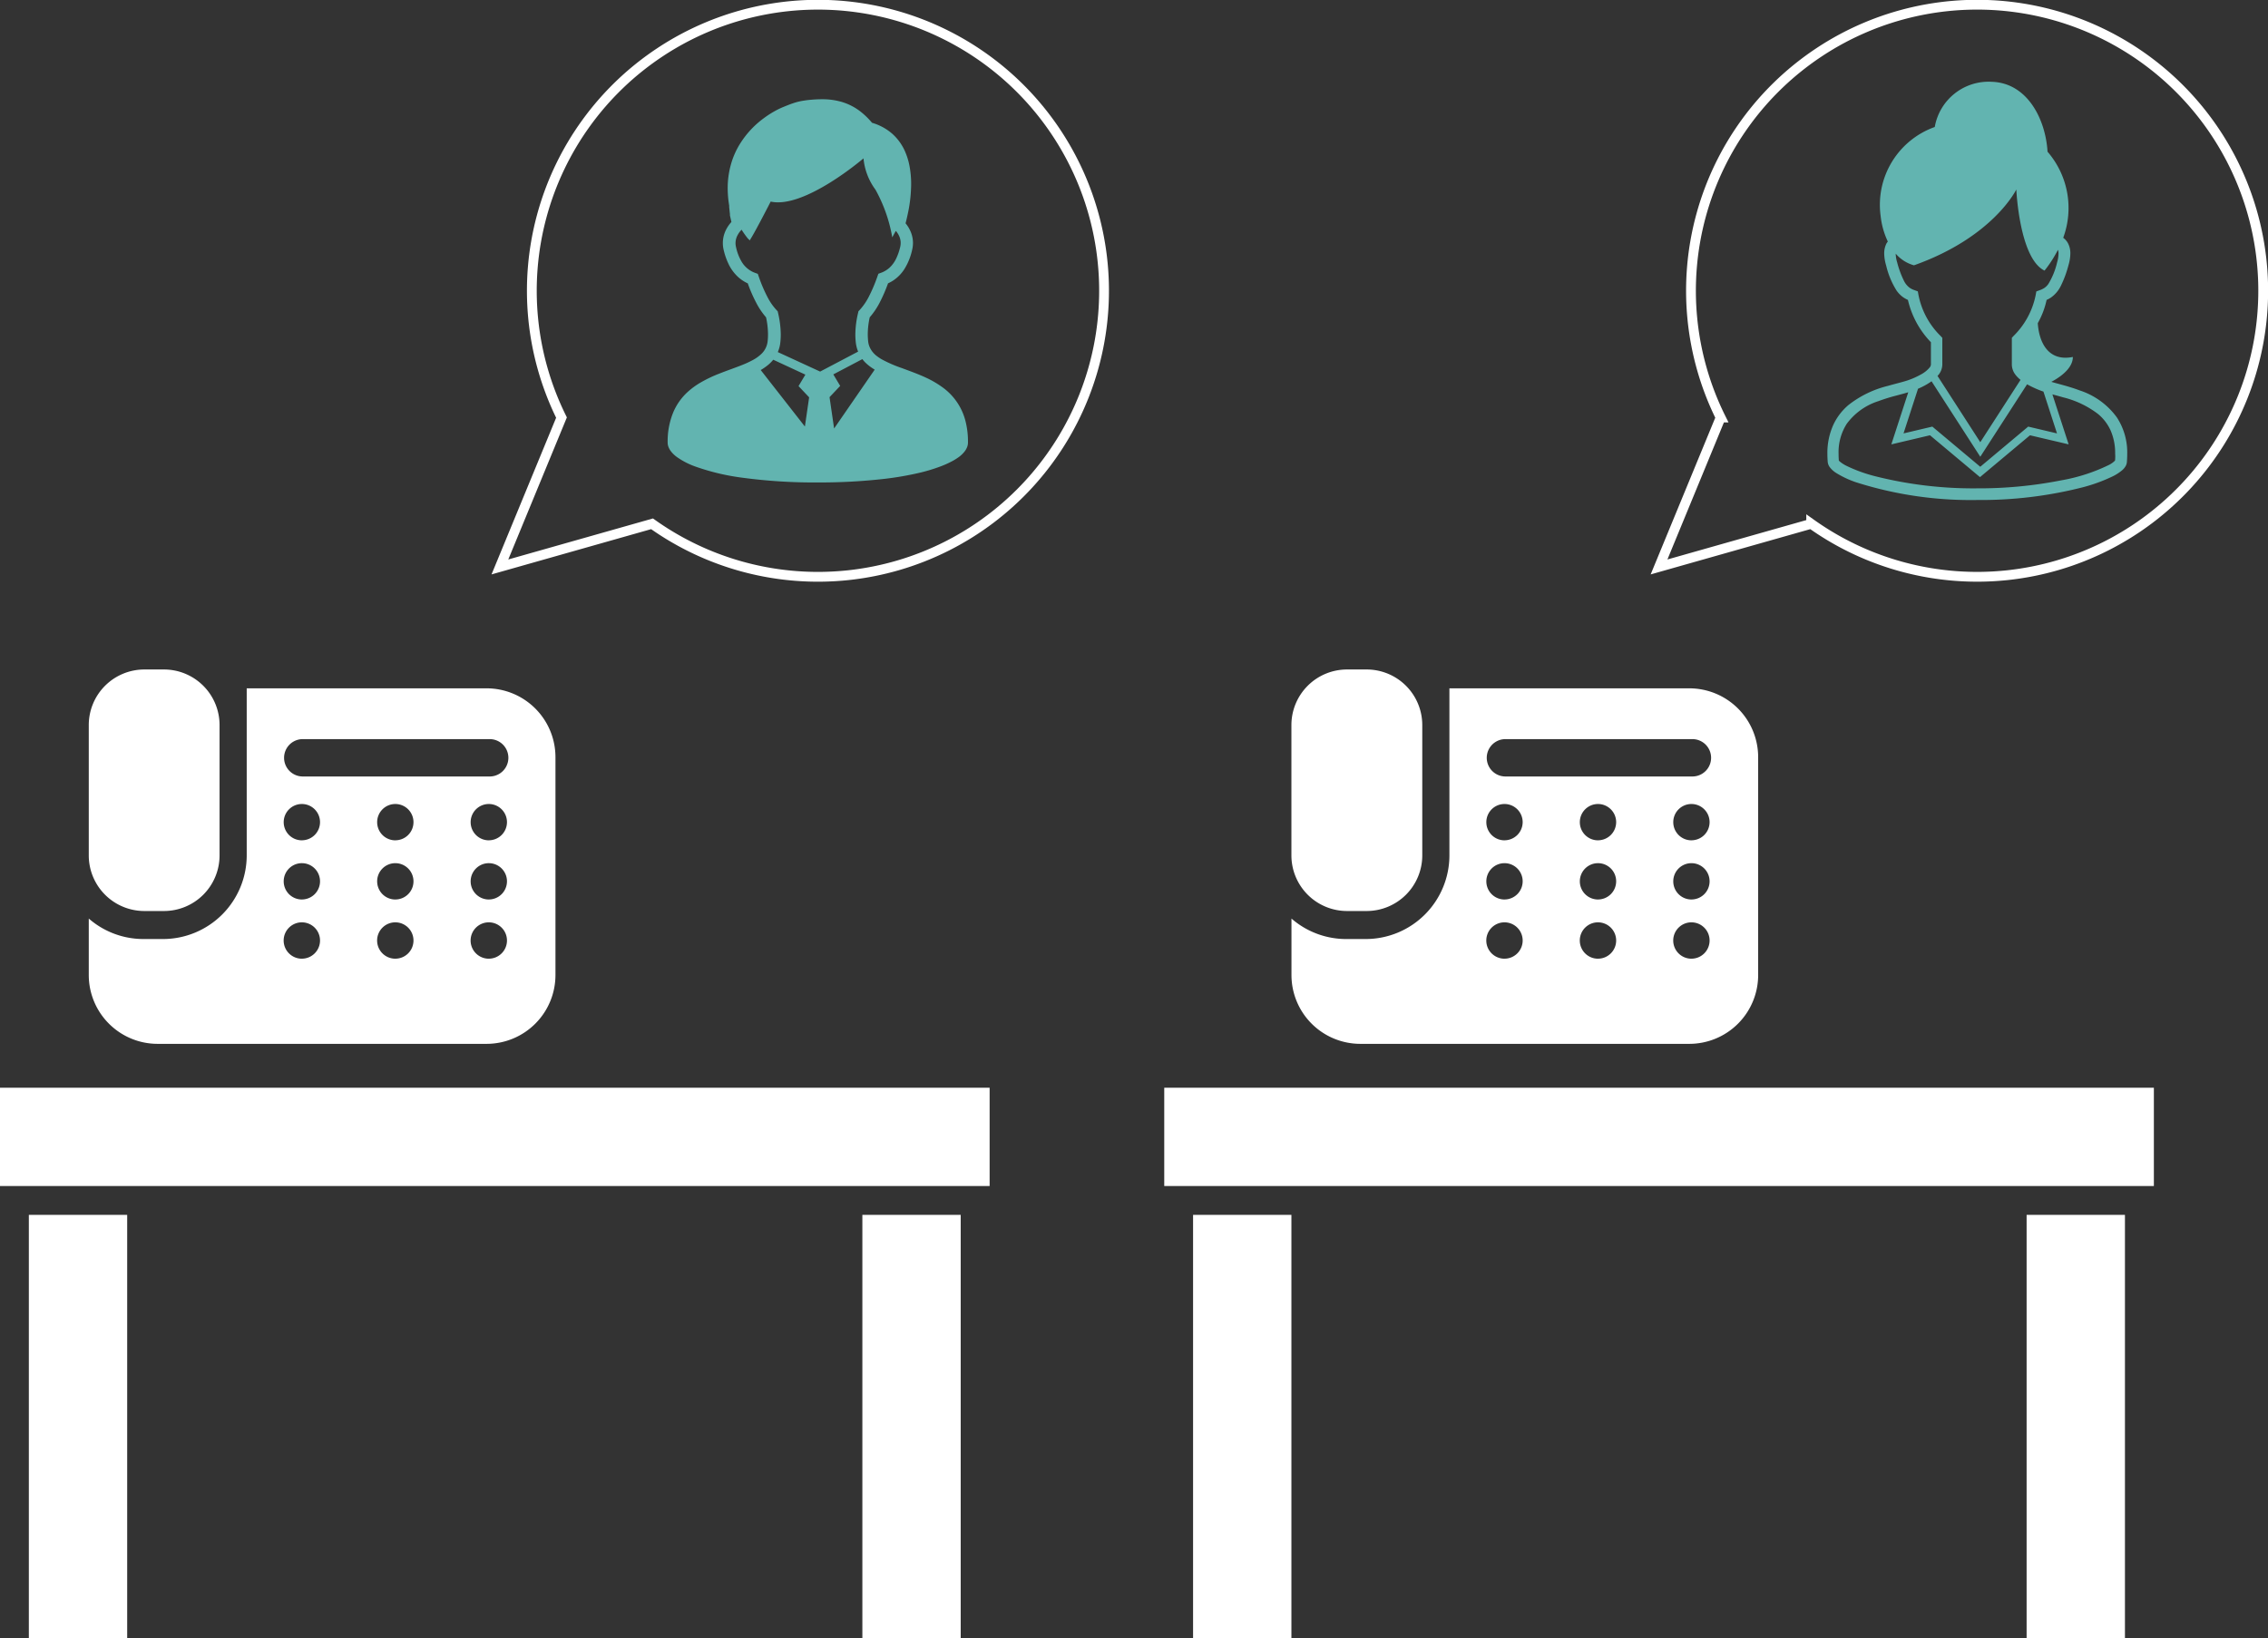
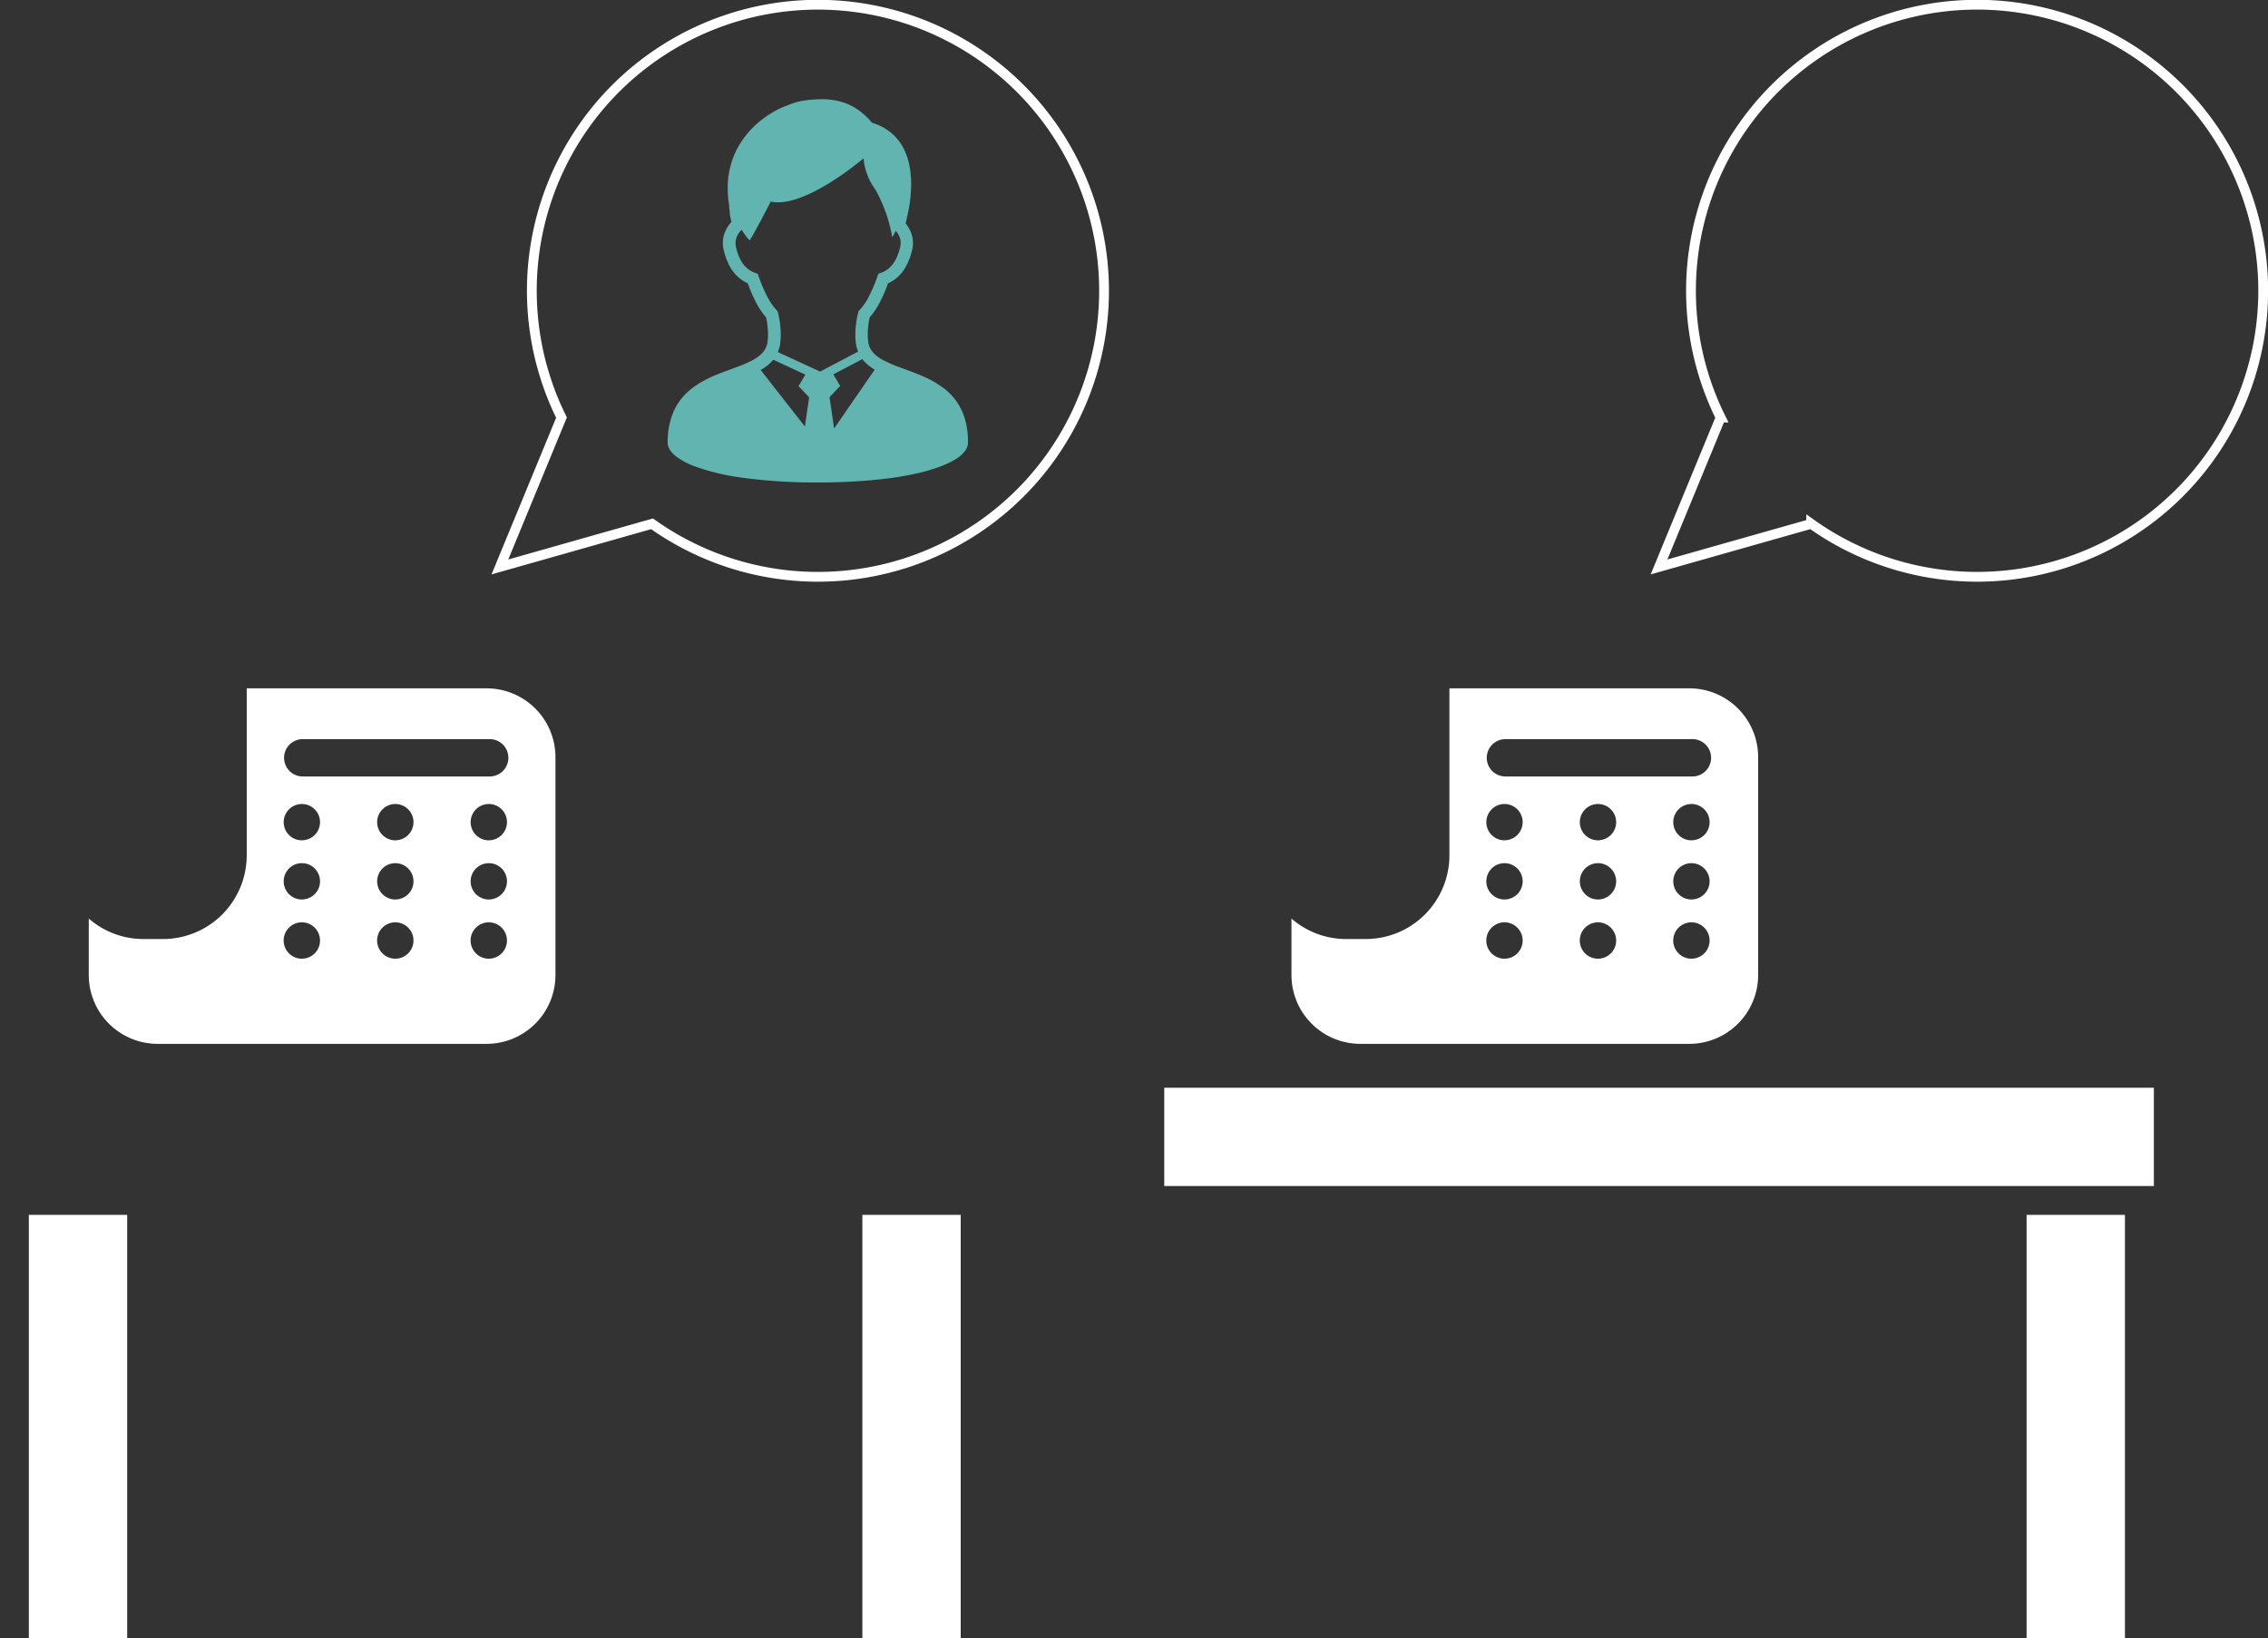
<svg xmlns="http://www.w3.org/2000/svg" width="115.735" height="83.629" viewBox="0 0 115.735 83.629">
  <rect x="0" y="0" width="115.735" height="83.629" fill="#333333" stroke="none" />
  <g transform="translate(-869.119 -140.38)">
    <g transform="translate(903.198 145.448)">
      <path d="M507.035,111.1a3.035,3.035,0,0,0-1.2-1.735,4.918,4.918,0,0,0-.808-.469c-.417-.194-.846-.345-1.239-.492a6.532,6.532,0,0,1-1.035-.452,2.3,2.3,0,0,1-.275-.189,1.165,1.165,0,0,1-.278-.326,1.017,1.017,0,0,1-.132-.418c-.011-.12-.017-.233-.017-.339a4.045,4.045,0,0,1,.1-.868,3.753,3.753,0,0,0,.492-.721,7.919,7.919,0,0,0,.442-1.012,1.924,1.924,0,0,0,.278-.154,1.965,1.965,0,0,0,.57-.595,3.1,3.1,0,0,0,.387-.982,1.511,1.511,0,0,0,.038-.33,1.478,1.478,0,0,0-.145-.635,1.674,1.674,0,0,0-.233-.368c.046-.174.1-.408.154-.683a7.31,7.31,0,0,0,.13-1.319,4.865,4.865,0,0,0-.088-.946,3.39,3.39,0,0,0-.215-.7,2.605,2.605,0,0,0-.658-.921,2.729,2.729,0,0,0-1.035-.562,3.932,3.932,0,0,0-.547-.54,2.917,2.917,0,0,0-.988-.522,3.515,3.515,0,0,0-1.028-.139c-.181,0-.36.01-.542.025s-.311.034-.437.055a2.912,2.912,0,0,0-.494.126c-.153.051-.3.112-.486.187-.072.029-.168.071-.282.128a5.043,5.043,0,0,0-.732.456,4.692,4.692,0,0,0-1.222,1.331,4.057,4.057,0,0,0-.437,1,4.464,4.464,0,0,0-.17,1.234,5.39,5.39,0,0,0,.076.885l0,.065c0,.038.008.078.011.12l.019.179.008.069v.031h0v.036l.076.337a1.773,1.773,0,0,0-.276.4,1.5,1.5,0,0,0-.126,1,3.411,3.411,0,0,0,.235.7,2.154,2.154,0,0,0,.52.719,1.917,1.917,0,0,0,.482.315,7.477,7.477,0,0,0,.442,1.011,3.747,3.747,0,0,0,.49.721,4.053,4.053,0,0,1,.1.868,3.065,3.065,0,0,1-.017.339,1.027,1.027,0,0,1-.074.3,1.053,1.053,0,0,1-.24.355,2.033,2.033,0,0,1-.408.3,4.9,4.9,0,0,1-.564.265c-.364.147-.78.286-1.2.454a6.614,6.614,0,0,0-.94.45,3.869,3.869,0,0,0-.652.475,2.983,2.983,0,0,0-.744,1.053,3.9,3.9,0,0,0-.282,1.533.628.628,0,0,0,.048.24.891.891,0,0,0,.109.194,1.477,1.477,0,0,0,.322.311,3.872,3.872,0,0,0,.934.48,11.6,11.6,0,0,0,2.427.574,27.347,27.347,0,0,0,3.821.238,28.977,28.977,0,0,0,3.4-.183,15.981,15.981,0,0,0,1.842-.322,8.619,8.619,0,0,0,1.016-.311,4.712,4.712,0,0,0,.574-.256,2.734,2.734,0,0,0,.33-.2,1.479,1.479,0,0,0,.351-.336.914.914,0,0,0,.109-.2.65.65,0,0,0,.042-.229A4.256,4.256,0,0,0,507.035,111.1Zm-8.193.288-2.254-2.883a2.859,2.859,0,0,0,.334-.227,1.834,1.834,0,0,0,.305-.3l1.64.761-.349.585.541.574Zm-1.382-3.8a1.656,1.656,0,0,0,.13-.505,3.755,3.755,0,0,0,.021-.4,5,5,0,0,0-.137-1.089l-.019-.086-.061-.065a2.975,2.975,0,0,1-.454-.65,7.657,7.657,0,0,1-.452-1.058l-.05-.141-.141-.051a1.246,1.246,0,0,1-.284-.145,1.329,1.329,0,0,1-.389-.406,2.474,2.474,0,0,1-.3-.782.821.821,0,0,1-.021-.189.862.862,0,0,1,.1-.391,1.111,1.111,0,0,1,.21-.288,4.3,4.3,0,0,0,.313.442c.143.143.1.1.145.029,0,0,.164-.229,1.026-1.907,1.724.383,4.736-2.206,4.736-2.206a3.178,3.178,0,0,0,.612,1.6,7.707,7.707,0,0,1,.856,2.433s.072-.141.183-.33a1.066,1.066,0,0,1,.162.248.843.843,0,0,1,.084.366.936.936,0,0,1-.021.189,2.8,2.8,0,0,1-.191.57,1.536,1.536,0,0,1-.366.513,1.315,1.315,0,0,1-.419.25l-.141.051-.05.141a7.912,7.912,0,0,1-.452,1.058,3.062,3.062,0,0,1-.454.652l-.061.063-.019.088a4.862,4.862,0,0,0-.139,1.087,3.77,3.77,0,0,0,.021.4,1.749,1.749,0,0,0,.113.465l.008.019-1.939,1.02Zm2.873,3.9-.233-1.6.543-.574-.351-.587,1.483-.78a1.675,1.675,0,0,0,.13.153,2.4,2.4,0,0,0,.5.383Z" transform="translate(-491.848 -94.685)" fill="#62b4b0" />
    </g>
    <path d="M7.764,26.486,0,28.688l3.143-7.624a14.6,14.6,0,1,1,4.621,5.422Z" transform="translate(894.629 140.63)" fill="none" stroke="#fff" stroke-width="0.5" />
    <path d="M7.764,26.486,0,28.688l3.143-7.626a14.6,14.6,0,1,1,4.621,5.423Z" transform="translate(953.779 140.63)" fill="none" stroke="#fff" stroke-width="0.5" />
    <g transform="translate(869.119 195.9)">
      <g transform="translate(0 0)">
-         <path d="M0,0H50.5V5.017H0Z" fill="#fff" />
        <path d="M497.054,130.682v15.487h5.018V124.549h-5.018Z" transform="translate(-453.048 -118.06)" fill="#fff" />
        <path d="M474.746,146.168h5.018V124.549h-5.018Z" transform="translate(-473.274 -118.06)" fill="#fff" />
      </g>
    </g>
    <g transform="translate(928.53 195.9)">
      <g transform="translate(0 0)">
        <path d="M0,0H50.5V5.017H0Z" fill="#fff" />
        <path d="M528.213,130.682v15.487h5.018V124.549h-5.018Z" transform="translate(-484.207 -118.06)" fill="#fff" />
-         <path d="M505.905,146.168h5.018V124.549h-5.018Z" transform="translate(-504.434 -118.06)" fill="#fff" />
      </g>
    </g>
    <g transform="translate(962.357 144.553)">
-       <path d="M537.661,111.35a3.8,3.8,0,0,0-1.9-1.38c-.343-.13-.681-.225-.978-.307-.174-.046-.332-.09-.469-.13.34-.177,1.1-.643,1.1-1.27-1.245.248-1.724-.726-1.79-1.726a4.146,4.146,0,0,0,.45-1.186,1.352,1.352,0,0,0,.235-.13,1.571,1.571,0,0,0,.488-.58,5.468,5.468,0,0,0,.389-1.045,2.262,2.262,0,0,0,.1-.608,1.1,1.1,0,0,0-.12-.528.842.842,0,0,0-.244-.28,4.389,4.389,0,0,0-.8-4.393c-.1-1.67-1.035-3.512-2.845-3.569a2.79,2.79,0,0,0-2.91,2.307,4.216,4.216,0,0,0-2.763,4.534,4.066,4.066,0,0,0,.368,1.314.776.776,0,0,0-.065.088,1.126,1.126,0,0,0-.12.528,2.276,2.276,0,0,0,.1.608,4.192,4.192,0,0,0,.534,1.281,1.423,1.423,0,0,0,.341.343,1.5,1.5,0,0,0,.235.13,4.589,4.589,0,0,0,1.174,2.16v1.134a.271.271,0,0,1-.07.162,1.492,1.492,0,0,1-.45.355,3.936,3.936,0,0,1-.633.284c-.236.084-.618.172-1.045.294a5.288,5.288,0,0,0-2.017.982,2.974,2.974,0,0,0-.768,1.011,3.489,3.489,0,0,0-.3,1.478c0,.132.006.271.017.412a.534.534,0,0,0,.092.248,1.2,1.2,0,0,0,.339.313,4.852,4.852,0,0,0,1.028.48,19.3,19.3,0,0,0,6.176.9,21.057,21.057,0,0,0,5.35-.641,8.4,8.4,0,0,0,1.565-.57,2.339,2.339,0,0,0,.465-.3.788.788,0,0,0,.16-.177.5.5,0,0,0,.091-.248q.017-.212.017-.412A3.269,3.269,0,0,0,537.661,111.35Zm-10.128-6.265-.03-.17-.162-.059a1,1,0,0,1-.252-.122.983.983,0,0,1-.3-.37,4.847,4.847,0,0,1-.341-.93,1.61,1.61,0,0,1-.074-.444v0a1.884,1.884,0,0,0,.932.595c4.052-1.44,5.223-3.871,5.223-3.871s.153,3.522,1.44,4.141a6.363,6.363,0,0,0,.685-1.062.623.623,0,0,1,.028.2,1.667,1.667,0,0,1-.072.444,3.71,3.71,0,0,1-.446,1.1.786.786,0,0,1-.2.2,1.069,1.069,0,0,1-.252.122l-.162.059-.03.17a4.04,4.04,0,0,1-1.144,2.115l-.076.084v1.363a.874.874,0,0,0,.179.513,1.544,1.544,0,0,0,.265.269l-2.054,3.182-2.183-3.384a.731.731,0,0,0,.053-.057.862.862,0,0,0,.193-.522v-1.363l-.076-.084A4.015,4.015,0,0,1,527.533,105.084Zm.631,4.448.038-.031,2.488,3.855,2.389-3.7.017.011a5.23,5.23,0,0,0,.747.339l.07.023.692,2.135-1.47-.347-2.446,2.05-2.446-2.05-1.47.347.74-2.28A3.637,3.637,0,0,0,528.164,109.532Zm9.4,4.014-.025.031a1.226,1.226,0,0,1-.257.183,9.1,9.1,0,0,1-2.463.8,21.648,21.648,0,0,1-4.3.408,20.418,20.418,0,0,1-5.2-.62,7.6,7.6,0,0,1-1.447-.524,1.748,1.748,0,0,1-.347-.221.436.436,0,0,1-.053-.053c-.009-.118-.013-.231-.013-.338a2.694,2.694,0,0,1,.416-1.537,3.217,3.217,0,0,1,1.613-1.157,9.3,9.3,0,0,1,.927-.288c.219-.059.423-.111.6-.166l-.864,2.66,1.973-.465,2.551,2.137,2.551-2.136,1.973.463-.829-2.551c.17.046.349.093.538.149a4.8,4.8,0,0,1,1.8.86,2.351,2.351,0,0,1,.618.8,2.86,2.86,0,0,1,.246,1.226C537.583,113.317,537.577,113.43,537.568,113.546Z" transform="translate(-522.875 -94.216)" fill="#62b4b0" />
-     </g>
+       </g>
    <g transform="translate(873.649 174.551)">
-       <path d="M479.187,122.278h1a2.838,2.838,0,0,0,2.837-2.839v-6.652a2.837,2.837,0,0,0-2.837-2.837h-1a2.837,2.837,0,0,0-2.837,2.837v6.652A2.838,2.838,0,0,0,479.187,122.278Z" transform="translate(-476.35 -109.949)" fill="#fff" />
      <path d="M496.649,110.454H484.41v8.527a4.275,4.275,0,0,1-4.271,4.269h-1a4.242,4.242,0,0,1-2.789-1.045v2.881a3.514,3.514,0,0,0,3.514,3.514h16.785a3.515,3.515,0,0,0,3.516-3.514V113.968A3.515,3.515,0,0,0,496.649,110.454Zm-9.427,13.8a.928.928,0,1,1,.929-.929A.928.928,0,0,1,487.222,124.253Zm0-3.022a.927.927,0,1,1,.929-.927A.928.928,0,0,1,487.222,121.231Zm0-3.02a.927.927,0,1,1,.929-.927A.928.928,0,0,1,487.222,118.21Zm4.771,6.042a.928.928,0,1,1,.927-.929A.927.927,0,0,1,491.992,124.253Zm0-3.022a.927.927,0,1,1,.927-.927A.926.926,0,0,1,491.992,121.231Zm0-3.02a.927.927,0,1,1,.927-.927A.926.926,0,0,1,491.992,118.21Zm4.769,6.042a.928.928,0,1,1,.929-.929A.928.928,0,0,1,496.761,124.253Zm0-3.022a.927.927,0,1,1,.929-.927A.928.928,0,0,1,496.761,121.231Zm0-3.02a.927.927,0,1,1,.929-.927A.928.928,0,0,1,496.761,118.21Zm.048-3.259H487.27a.953.953,0,1,1,0-1.907h9.539a.953.953,0,0,1,0,1.907Z" transform="translate(-476.35 -109.491)" fill="#fff" />
    </g>
    <g transform="translate(935.019 174.551)">
-       <path d="M511.376,122.278h1a2.84,2.84,0,0,0,2.839-2.839v-6.652a2.838,2.838,0,0,0-2.839-2.837h-1a2.838,2.838,0,0,0-2.839,2.837v6.652A2.84,2.84,0,0,0,511.376,122.278Z" transform="translate(-508.537 -109.949)" fill="#fff" />
      <path d="M528.838,110.454H516.6v8.527a4.273,4.273,0,0,1-4.269,4.269h-1a4.243,4.243,0,0,1-2.791-1.045v2.881a3.515,3.515,0,0,0,3.516,3.514h16.785a3.514,3.514,0,0,0,3.514-3.514V113.968A3.514,3.514,0,0,0,528.838,110.454Zm-9.427,13.8a.928.928,0,1,1,.927-.929A.928.928,0,0,1,519.411,124.253Zm0-3.022a.927.927,0,1,1,.927-.927A.928.928,0,0,1,519.411,121.231Zm0-3.02a.927.927,0,1,1,.927-.927A.928.928,0,0,1,519.411,118.21Zm4.769,6.042a.928.928,0,1,1,.929-.929A.928.928,0,0,1,524.18,124.253Zm0-3.022a.927.927,0,1,1,.929-.927A.928.928,0,0,1,524.18,121.231Zm0-3.02a.927.927,0,1,1,.929-.927A.928.928,0,0,1,524.18,118.21Zm4.77,6.042a.928.928,0,1,1,.927-.929A.927.927,0,0,1,528.95,124.253Zm0-3.022a.927.927,0,1,1,.927-.927A.926.926,0,0,1,528.95,121.231Zm0-3.02a.927.927,0,1,1,.927-.927A.926.926,0,0,1,528.95,118.21Zm.046-3.259h-9.537a.953.953,0,1,1,0-1.907H529a.953.953,0,1,1,0,1.907Z" transform="translate(-508.537 -109.491)" fill="#fff" />
    </g>
  </g>
</svg>